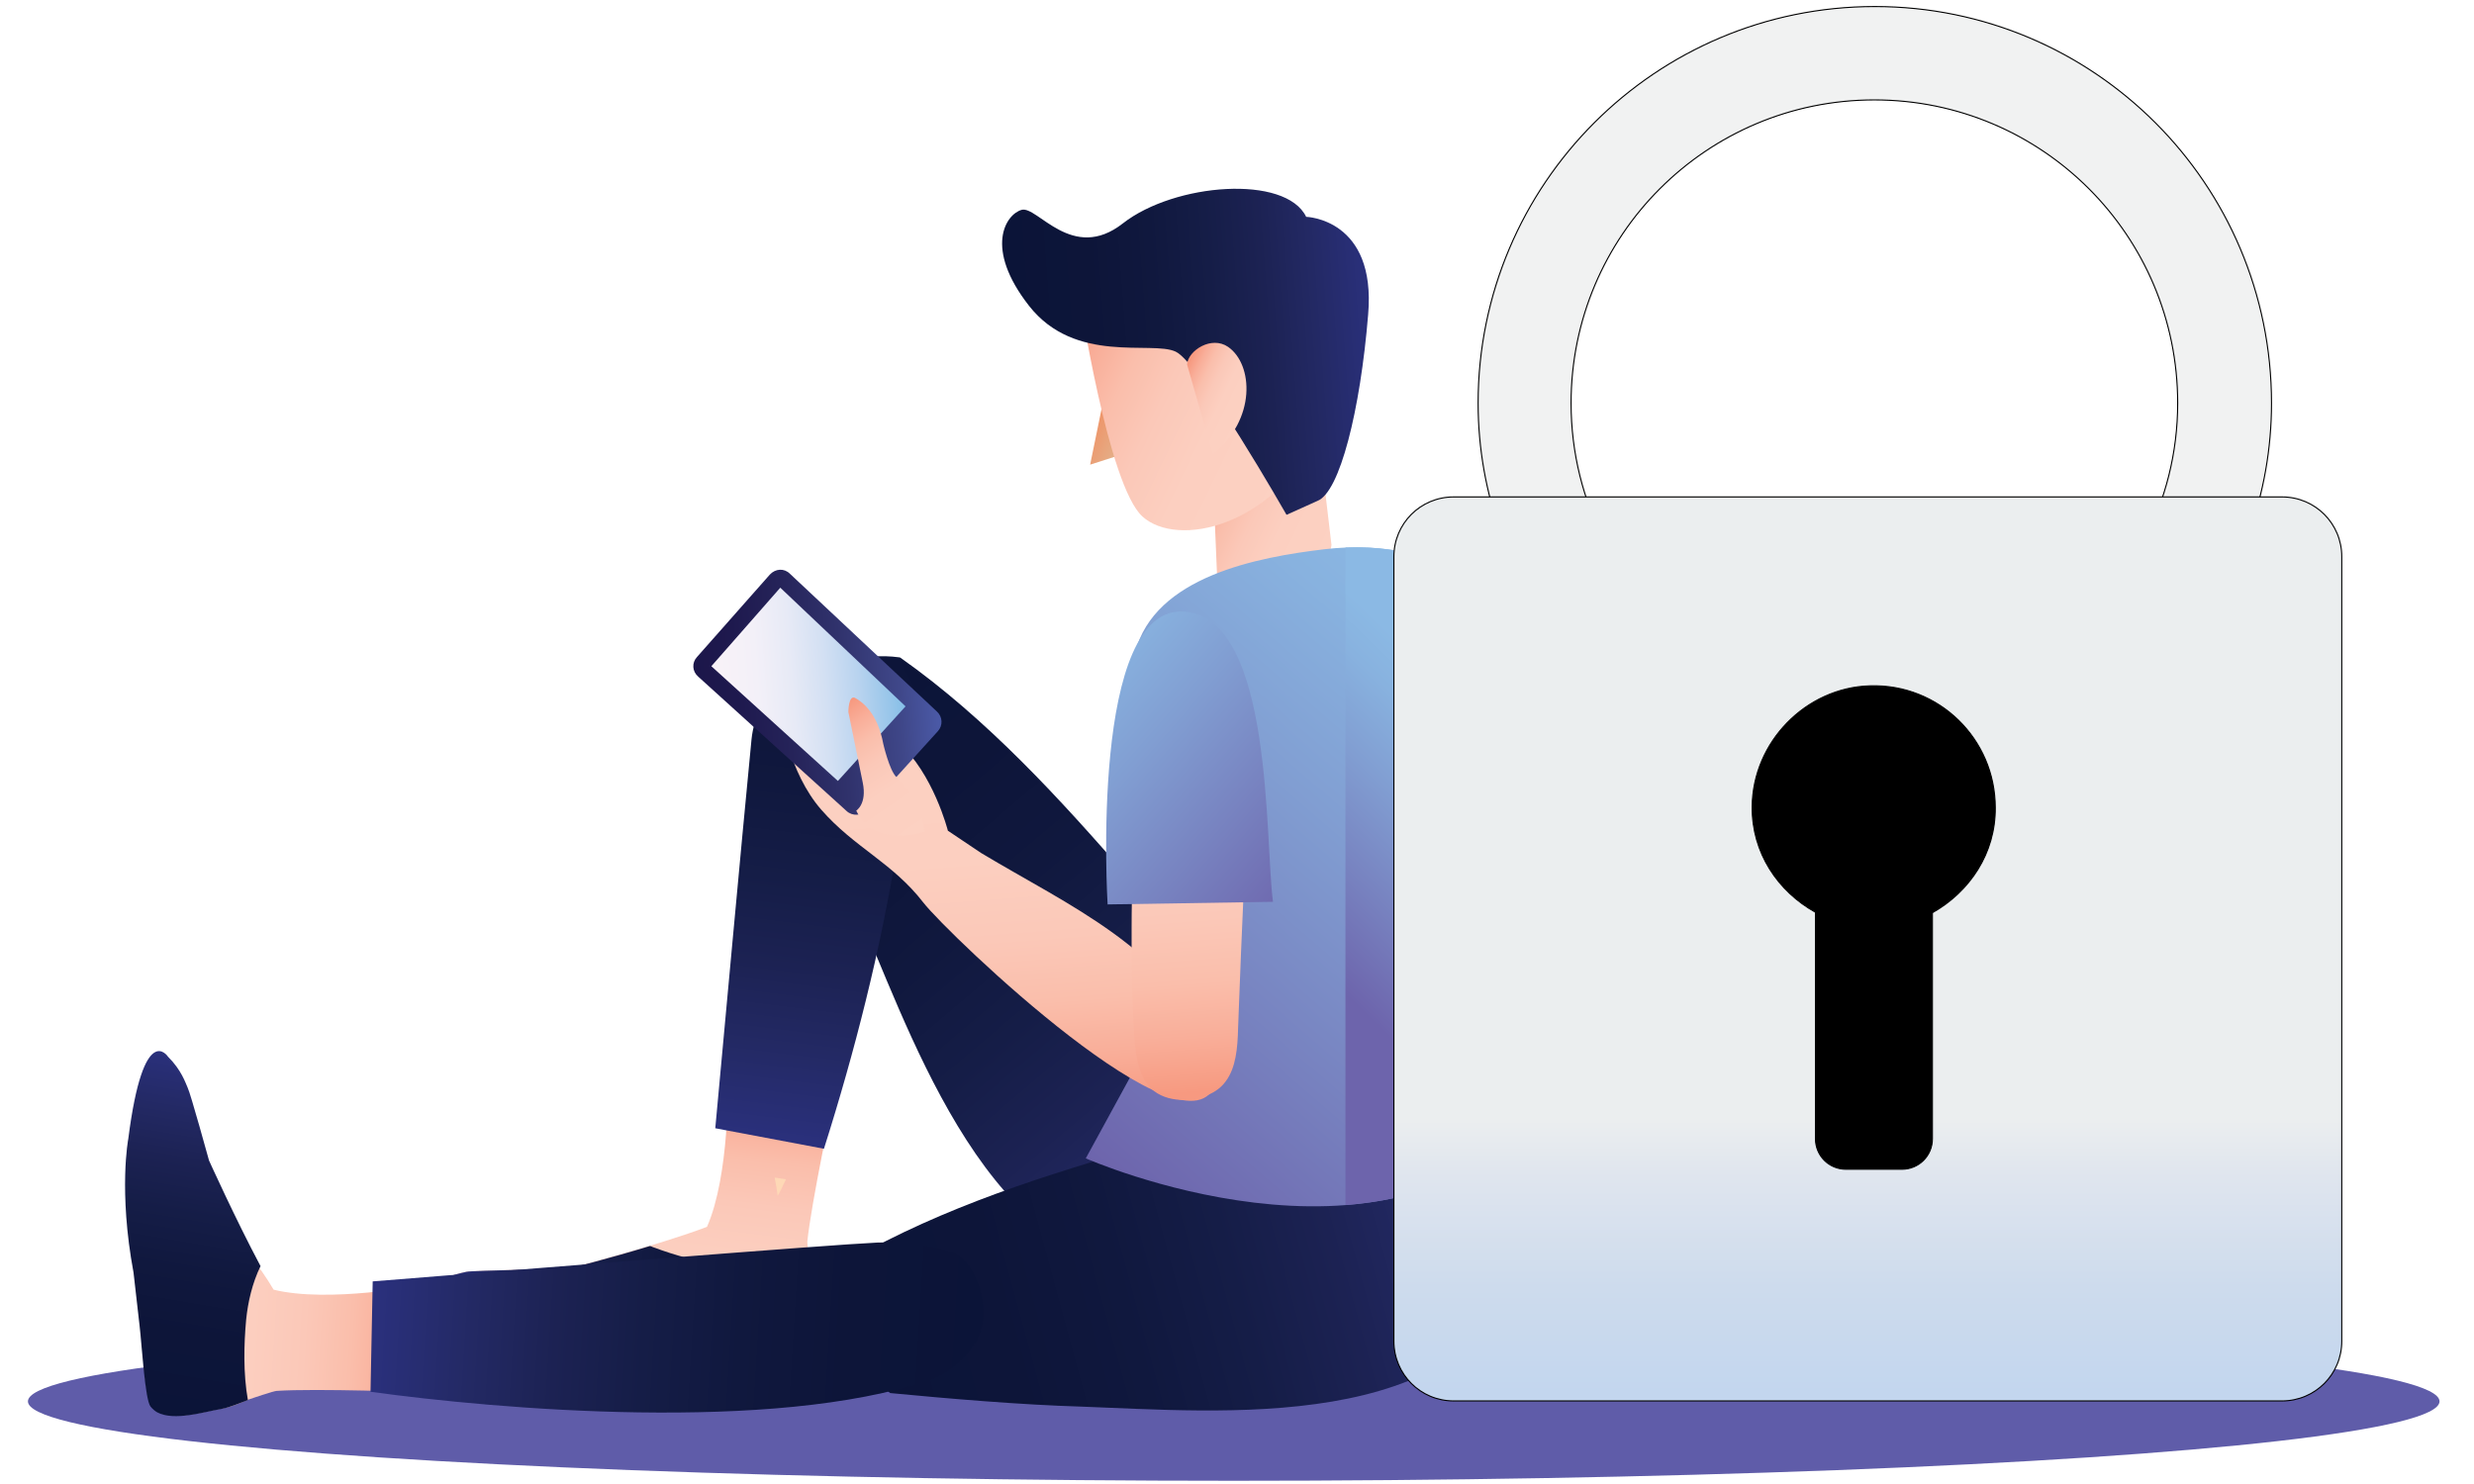
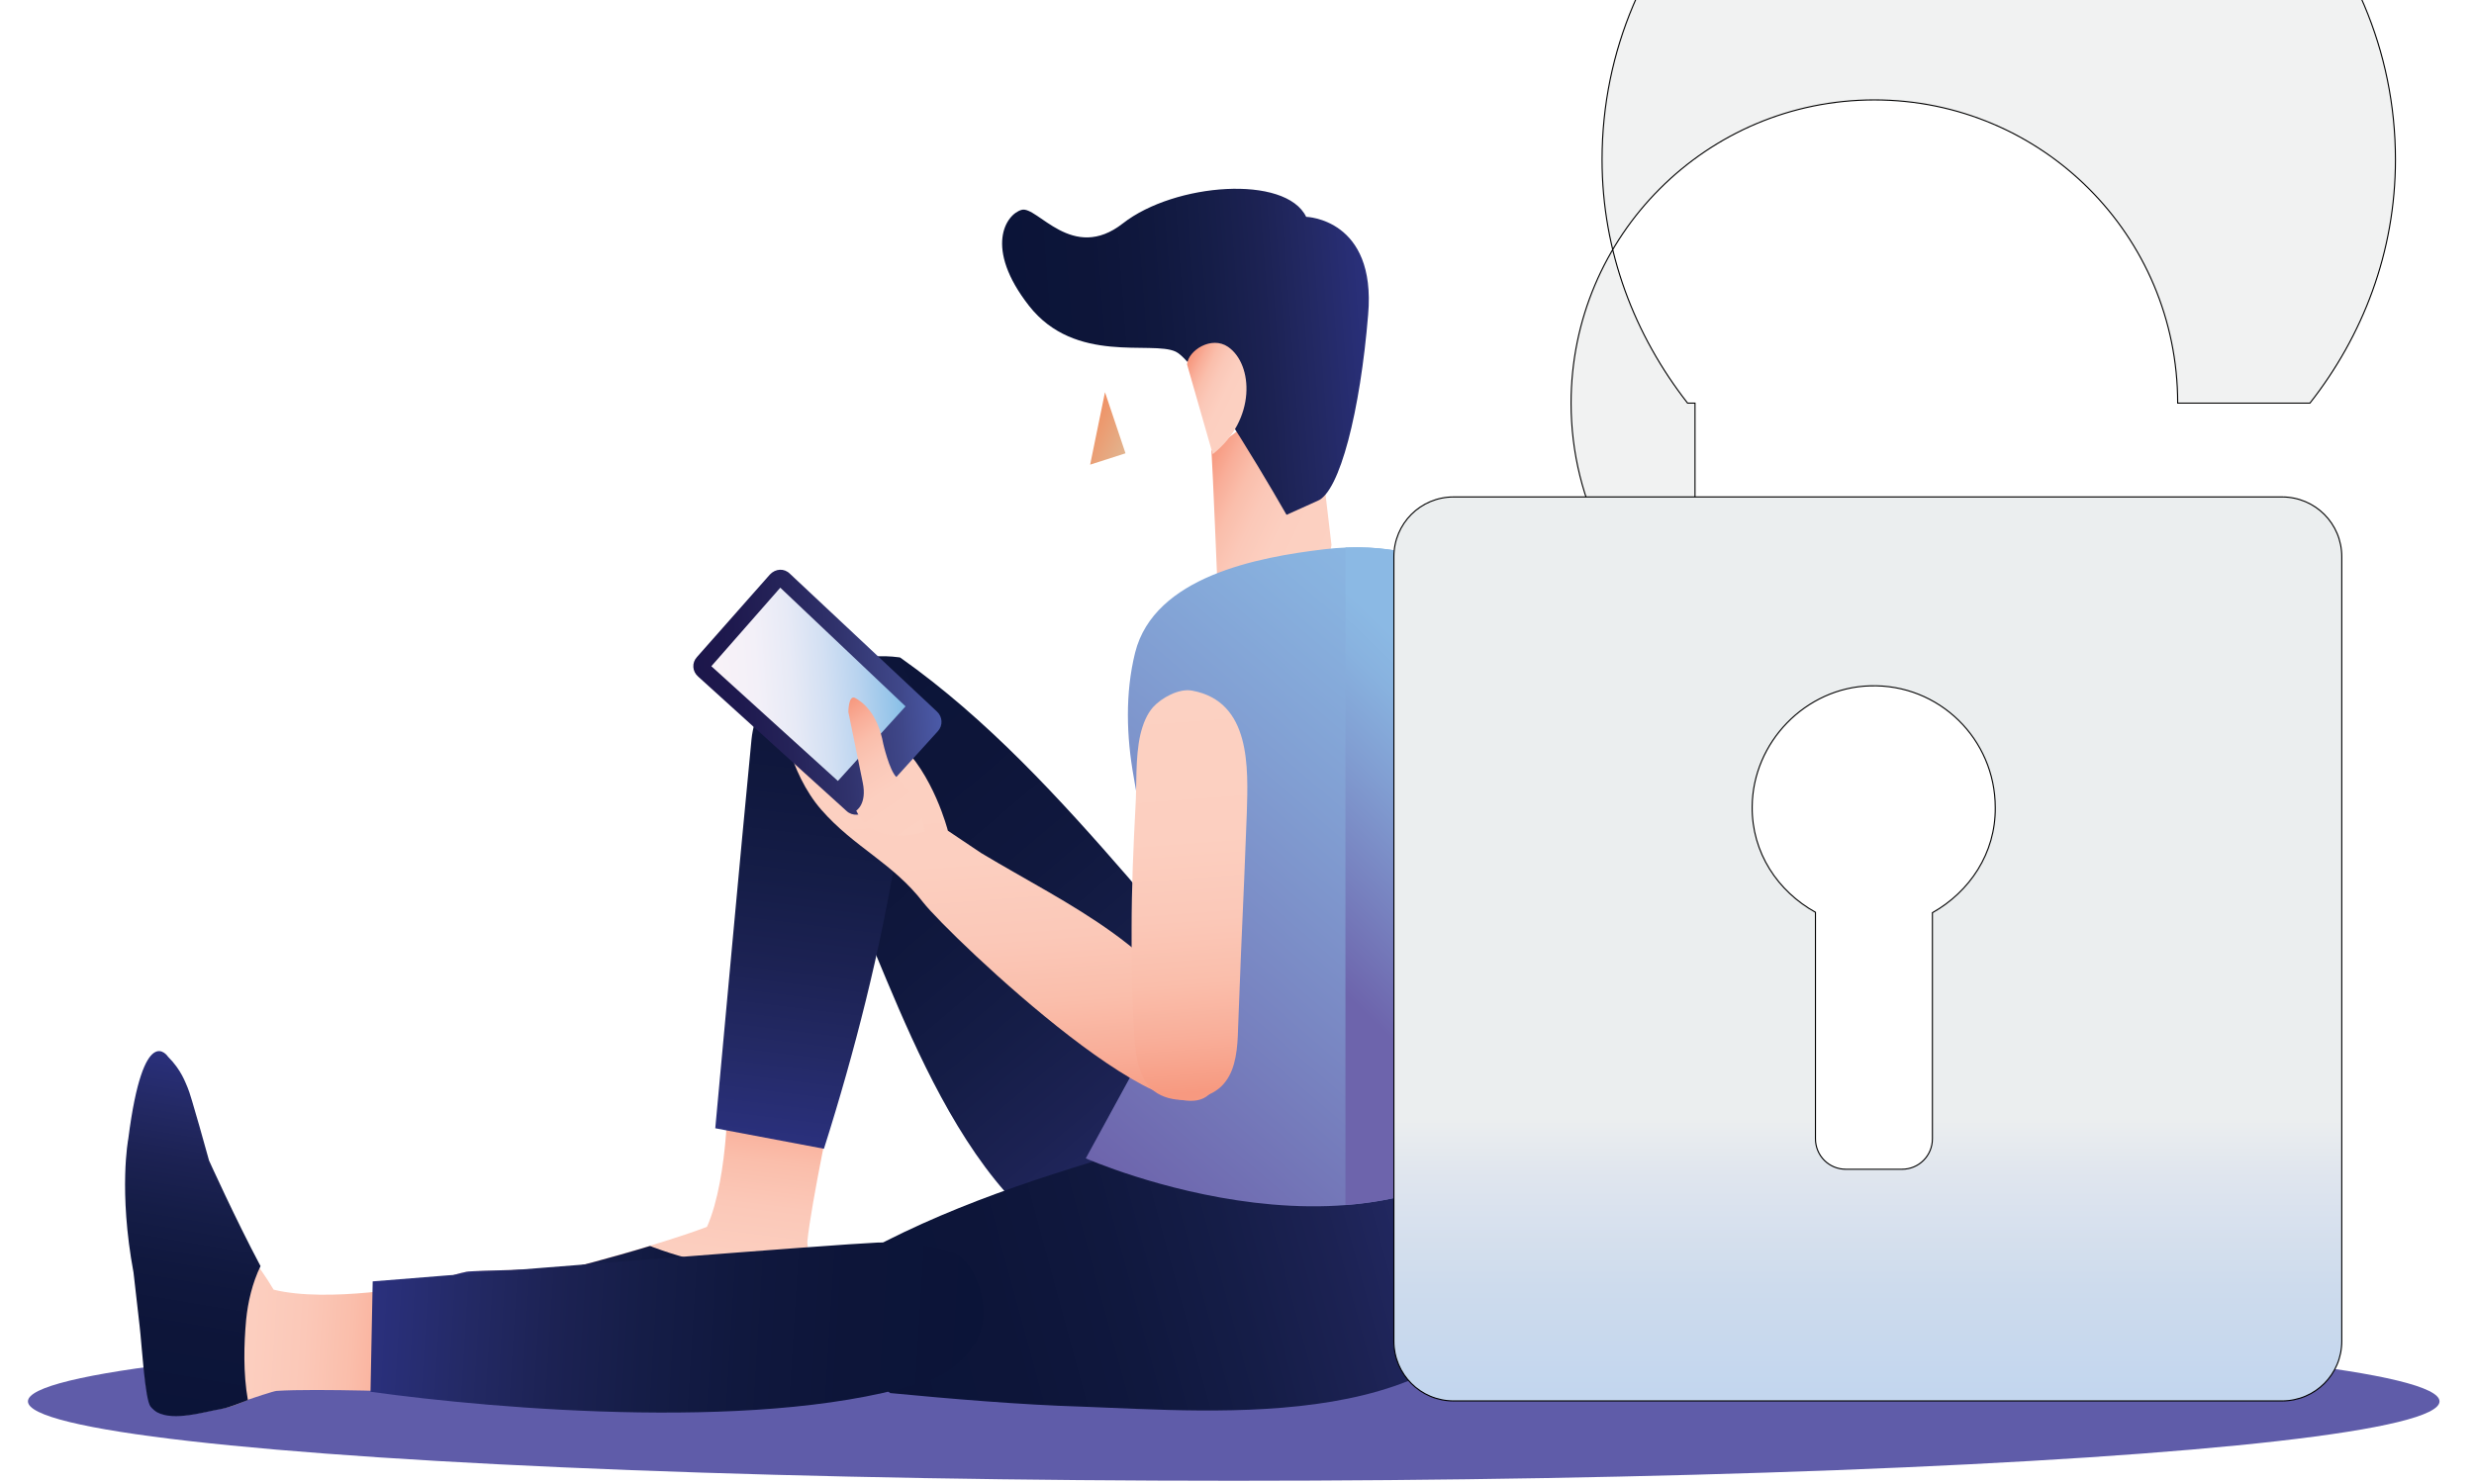
<svg xmlns="http://www.w3.org/2000/svg" version="1.1" id="Ebene_1" x="0px" y="0px" viewBox="0 0 566.9 340.2" style="enable-background:new 0 0 566.9 340.2;" xml:space="preserve">
  <style type="text/css">
	.st0{fill:#5F5CA9;}
	.st1{fill:url(#SVGID_1_);}
	.st2{fill:url(#SVGID_2_);}
	.st3{fill:url(#SVGID_3_);}
	.st4{fill:#FED8B6;}
	.st5{fill:url(#SVGID_4_);}
	.st6{fill:url(#SVGID_5_);}
	.st7{fill:url(#SVGID_6_);}
	.st8{fill:url(#SVGID_7_);}
	.st9{fill:url(#SVGID_8_);}
	.st10{fill:url(#SVGID_9_);}
	.st11{fill:url(#SVGID_10_);}
	.st12{fill:url(#SVGID_11_);}
	.st13{fill:url(#SVGID_12_);}
	.st14{fill:url(#SVGID_13_);}
	.st15{fill:url(#SVGID_14_);}
	.st16{fill:url(#SVGID_15_);}
	.st17{fill:url(#SVGID_16_);}
	.st18{fill:url(#SVGID_17_);}
	.st19{fill:url(#SVGID_18_);}
	.st20{fill:url(#SVGID_19_);}
	.st21{fill:url(#SVGID_20_);}
	.st22{fill:url(#SVGID_21_);}
	.st23{fill:#F1F2F2;stroke:#000000;stroke-width:0.25;stroke-miterlimit:10;}
	.st24{fill:url(#SVGID_22_);stroke:#000000;stroke-width:0.25;stroke-miterlimit:10;}
</style>
  <g>
-     <rect x="390.9" y="152.7" width="75" height="119.4" />
    <ellipse class="st0" cx="282.7" cy="321.2" rx="276.3" ry="18.2" />
    <g>
      <g>
        <linearGradient id="SVGID_1_" gradientUnits="userSpaceOnUse" x1="-6803.844" y1="-739.889" x2="-6803.844" y2="-576.372" gradientTransform="matrix(-0.764 0.645 -0.645 -0.764 -5391.057 4108.939)">
          <stop offset="0" style="stop-color:#2A307C" />
          <stop offset="2.514958e-002" style="stop-color:#292F78" />
          <stop offset="0.155" style="stop-color:#232964" />
          <stop offset="0.292" style="stop-color:#1C2253" />
          <stop offset="0.437" style="stop-color:#151D47" />
          <stop offset="0.593" style="stop-color:#10183E" />
          <stop offset="0.767" style="stop-color:#0D1539" />
          <stop offset="1" style="stop-color:#0B1438" />
        </linearGradient>
        <path class="st1" d="M206.4,150.8c19.8,14,36.5,32.3,52.3,50.5c7.9,9,31.5,46.4,38.7,56c13.6,18.2,7.3,17.9-17.1,30.9     c-3.1,1.6-6.5,2.7-9.9,3c-41,4.2-59.9-49.5-72.2-78.4c-5.3-12.5-11.1-28-15.7-40.9C186,149,206.4,150.8,206.4,150.8z" />
        <linearGradient id="SVGID_2_" gradientUnits="userSpaceOnUse" x1="-4709.28" y1="-1618.945" x2="-4709.28" y2="-1455.419" gradientTransform="matrix(0.262 0.965 -0.965 0.262 22.726 5241.97)">
          <stop offset="0" style="stop-color:#2A307C" />
          <stop offset="2.514958e-002" style="stop-color:#292F78" />
          <stop offset="0.155" style="stop-color:#232964" />
          <stop offset="0.292" style="stop-color:#1C2253" />
          <stop offset="0.437" style="stop-color:#151D47" />
          <stop offset="0.593" style="stop-color:#10183E" />
          <stop offset="0.767" style="stop-color:#0D1539" />
          <stop offset="1" style="stop-color:#0B1438" />
        </linearGradient>
        <path class="st2" d="M195.1,288.7c21-12,44.7-19.5,67.8-26.1c11.5-3.3,55.4-9,67.1-11.4c22.2-4.7,19.3,1,20.8,28.6     c0.2,3.5-0.3,7-1.5,10.3c-13.5,38.9-70.2,33.4-101.6,32.3c-13.6-0.4-30.1-1.8-43.7-3.1C184.9,306.4,195.1,288.7,195.1,288.7z" />
        <g>
          <linearGradient id="SVGID_3_" gradientUnits="userSpaceOnUse" x1="-3246.965" y1="174.027" x2="-3246.965" y2="107.398" gradientTransform="matrix(0.992 0.123 -0.123 0.992 3385.284 537.943)">
            <stop offset="0" style="stop-color:#FCD1C2" />
            <stop offset="0.379" style="stop-color:#FCCFC0" />
            <stop offset="0.576" style="stop-color:#FBC8B8" />
            <stop offset="0.732" style="stop-color:#FABEAB" />
            <stop offset="0.866" style="stop-color:#F9AE99" />
            <stop offset="0.985" style="stop-color:#F79C83" />
            <stop offset="1" style="stop-color:#F79980" />
          </linearGradient>
          <path class="st3" d="M186.9,297.5c0-2-0.5-4.1-1-6.2c-0.1-0.6-1-6.2-0.9-6.8c0.9-8.8,6-32.8,6-32.8l-24.2-3.8      c0,0,0.4,21.5-4.8,33.3l0,0c-11.6,4.4-31.9,9.6-31.9,9.6s-22.1,0.4-23.3,0.7c-1.2,0.3-4.1,0.7-7.8,3.2c0,0-3.3,5.2,23.1,13.4      c0,0,11.3,4.3,30.5,4c4.1,0.2,8.2,0.5,12.3,0.7c4.2,0.2,16.8,1.6,18.6,0.7c0.7-0.4,1.2-0.8,1.6-1.2      C187.9,308.8,186.8,301.7,186.9,297.5z" />
-           <path class="st4" d="M177.5,269.9c0.3,1.4,0.5,2.8,0.7,4.2c0.7-1.2,1.3-2.5,1.9-3.8L177.5,269.9z" />
          <linearGradient id="SVGID_4_" gradientUnits="userSpaceOnUse" x1="-3291.32" y1="159.09" x2="-3202.609" y2="159.09" gradientTransform="matrix(0.992 0.123 -0.123 0.992 3385.284 537.943)">
            <stop offset="0" style="stop-color:#2A307C" />
            <stop offset="2.514958e-002" style="stop-color:#292F78" />
            <stop offset="0.155" style="stop-color:#232964" />
            <stop offset="0.292" style="stop-color:#1C2253" />
            <stop offset="0.437" style="stop-color:#151D47" />
            <stop offset="0.593" style="stop-color:#10183E" />
            <stop offset="0.767" style="stop-color:#0D1539" />
            <stop offset="1" style="stop-color:#0B1438" />
          </linearGradient>
          <path class="st5" d="M185.9,291.3c-0.1-0.3-0.4-2.3-0.6-4.1c-1,0.4-2,0.7-2.9,1c-11.1,3.7-22.2,1.6-32.9-2.4      c-0.2-0.1-0.4-0.2-0.6-0.2c-9.5,2.9-18.7,5.2-18.7,5.2s-22.1,0.4-23.3,0.7c-1.2,0.3-4.1,0.7-7.8,3.2c0,0-3.3,5.2,23.1,13.4      c0,0,11.3,4.3,30.5,4c4.1,0.2,8.2,0.5,12.3,0.7c4.2,0.2,16.8,1.6,18.6,0.7c0.7-0.4,1.2-0.8,1.6-1.2c2.7-3.5,1.7-10.6,1.8-14.8      C186.9,295.5,186.4,293.3,185.9,291.3z" />
          <linearGradient id="SVGID_5_" gradientUnits="userSpaceOnUse" x1="-3215.883" y1="120.017" x2="-3215.883" y2="-16.456" gradientTransform="matrix(0.992 0.123 -0.123 0.992 3385.284 537.943)">
            <stop offset="0" style="stop-color:#2A307C" />
            <stop offset="2.514958e-002" style="stop-color:#292F78" />
            <stop offset="0.155" style="stop-color:#232964" />
            <stop offset="0.292" style="stop-color:#1C2253" />
            <stop offset="0.437" style="stop-color:#151D47" />
            <stop offset="0.593" style="stop-color:#10183E" />
            <stop offset="0.767" style="stop-color:#0D1539" />
            <stop offset="1" style="stop-color:#0B1438" />
          </linearGradient>
          <path class="st6" d="M193.8,150.6c-0.1,0-0.1,0-0.2,0c-11-0.3-20.3,8-21.4,18.9c-2.6,26.8-6.2,66.5-8.3,89.1l24.9,4.7      c7.1-22.4,12.9-45.3,16.7-68.5c1.6-10.1,3.3-26.7,3.7-36.9c0.1-1.9-3-5.1-2.9-7.2C201.3,150,199.3,150.8,193.8,150.6z" />
        </g>
        <linearGradient id="SVGID_6_" gradientUnits="userSpaceOnUse" x1="-3041.041" y1="304.394" x2="-3049.887" y2="299.287" gradientTransform="matrix(0.997 -7.540000e-002 7.540000e-002 0.997 3268.454 -431.098)">
          <stop offset="0" style="stop-color:#E1B691" />
          <stop offset="1" style="stop-color:#EF9367" />
        </linearGradient>
        <polygon class="st7" points="253.2,89.9 257.9,103.9 249.8,106.5    " />
        <linearGradient id="SVGID_7_" gradientUnits="userSpaceOnUse" x1="-2993.133" y1="325.649" x2="-3023.043" y2="308.38" gradientTransform="matrix(0.997 -7.540000e-002 7.540000e-002 0.997 3268.454 -431.098)">
          <stop offset="0" style="stop-color:#FCD1C2" />
          <stop offset="0.379" style="stop-color:#FCCFC0" />
          <stop offset="0.576" style="stop-color:#FBC8B8" />
          <stop offset="0.732" style="stop-color:#FABEAB" />
          <stop offset="0.866" style="stop-color:#F9AE99" />
          <stop offset="0.985" style="stop-color:#F79C83" />
          <stop offset="1" style="stop-color:#F79980" />
        </linearGradient>
        <path class="st8" d="M277.6,103.3c0.3,4.6,1.4,31.4,1.4,31.4c3,2.9,16.4,3,21.7-2.2c4.2-4.1,4.4-7.6,4.4-7.6l-4.6-39L277.6,103.3     z" />
        <linearGradient id="SVGID_8_" gradientUnits="userSpaceOnUse" x1="-2996.995" y1="305.133" x2="-3052.173" y2="273.276" gradientTransform="matrix(0.997 -7.540000e-002 7.540000e-002 0.997 3268.454 -431.098)">
          <stop offset="0" style="stop-color:#FCD1C2" />
          <stop offset="0.379" style="stop-color:#FCCFC0" />
          <stop offset="0.576" style="stop-color:#FBC8B8" />
          <stop offset="0.732" style="stop-color:#FABEAB" />
          <stop offset="0.866" style="stop-color:#F9AE99" />
          <stop offset="0.985" style="stop-color:#F79C83" />
          <stop offset="1" style="stop-color:#F79980" />
        </linearGradient>
-         <path class="st9" d="M296.3,56.5l2.5,13.8l3.8,21.1l1.1,5.9c-11.8,24.1-34.1,28.2-41.9,21.1c-7.9-7.1-14.5-50.8-14.5-50.8     L296.3,56.5z" />
        <linearGradient id="SVGID_9_" gradientUnits="userSpaceOnUse" x1="187.792" y1="285.443" x2="270.81" y2="285.443" gradientTransform="matrix(-0.997 7.540000e-002 7.540000e-002 0.997 480.368 -220.094)">
          <stop offset="0" style="stop-color:#2A307C" />
          <stop offset="2.514958e-002" style="stop-color:#292F78" />
          <stop offset="0.155" style="stop-color:#232964" />
          <stop offset="0.292" style="stop-color:#1C2253" />
          <stop offset="0.437" style="stop-color:#151D47" />
          <stop offset="0.593" style="stop-color:#10183E" />
          <stop offset="0.767" style="stop-color:#0D1539" />
          <stop offset="1" style="stop-color:#0B1438" />
        </linearGradient>
        <path class="st10" d="M294.8,118c0,0-19.8-34.8-25.4-37.4c-5.5-2.6-23,3-33.6-10.5c-10.4-13.3-5.3-21-1.7-22     c3.6-1,11.6,12.2,23.2,3.1c11.9-9.3,37.3-11.2,42-1.5c0,0,16.1,0.4,14.2,22.4c-1.8,22-6.5,40.7-11.6,42.7L294.8,118z" />
        <linearGradient id="SVGID_10_" gradientUnits="userSpaceOnUse" x1="-3014.376" y1="299.023" x2="-3028.835" y2="290.675" gradientTransform="matrix(0.997 -7.540000e-002 7.540000e-002 0.997 3268.454 -431.098)">
          <stop offset="0" style="stop-color:#FCD1C2" />
          <stop offset="0.379" style="stop-color:#FCCFC0" />
          <stop offset="0.576" style="stop-color:#FBC8B8" />
          <stop offset="0.732" style="stop-color:#FABEAB" />
          <stop offset="0.866" style="stop-color:#F9AE99" />
          <stop offset="0.985" style="stop-color:#F79C83" />
          <stop offset="1" style="stop-color:#F79980" />
        </linearGradient>
        <path class="st11" d="M281.4,79.5c5.8,4,6.5,16.7-3.5,24.6L272,83.5C272.3,80.3,277.6,76.9,281.4,79.5z" />
        <linearGradient id="SVGID_11_" gradientUnits="userSpaceOnUse" x1="266.699" y1="467.559" x2="155.815" y2="356.676" gradientTransform="matrix(-0.997 7.540000e-002 7.540000e-002 0.997 480.368 -220.094)">
          <stop offset="0" style="stop-color:#6D64AC" />
          <stop offset="0.299" style="stop-color:#7781BF" />
          <stop offset="0.614" style="stop-color:#819ED2" />
          <stop offset="0.858" style="stop-color:#88B2DF" />
          <stop offset="1" style="stop-color:#8BB9E4" />
        </linearGradient>
        <path class="st12" d="M303.4,125.9c-15.1,1.8-38.9,6.2-43.3,23.7c-2.3,9.3-2,19.2-0.3,28.6c1.3,7.4,2.5,14.7,3.4,22.2     c1.5,12.6,3.2,26.7-0.2,39.1l-14.2,26c0,0,68.9,30.4,103-9.9c0,0-2.2-100.2-18.2-123.7c-1.9-2.9-6.8-4.1-9.9-4.9     C316.9,125.3,310.1,125.1,303.4,125.9z" />
        <linearGradient id="SVGID_12_" gradientUnits="userSpaceOnUse" x1="300.833" y1="220.882" x2="347.431" y2="172.59">
          <stop offset="0" style="stop-color:#6D64AC" />
          <stop offset="0.299" style="stop-color:#7781BF" />
          <stop offset="0.614" style="stop-color:#819ED2" />
          <stop offset="0.858" style="stop-color:#88B2DF" />
          <stop offset="1" style="stop-color:#8BB9E4" />
        </linearGradient>
        <path class="st13" d="M333.6,131.9c-1.9-2.9-6.8-4.1-9.9-4.9c-5.1-1.3-10.3-1.7-15.4-1.5v150.7c15.2-1.2,31.1-6,43.4-20.6     C351.8,255.6,349.6,155.4,333.6,131.9z" />
        <g>
          <g>
            <linearGradient id="SVGID_13_" gradientUnits="userSpaceOnUse" x1="-65.057" y1="484.42" x2="-89.758" y2="576.38" gradientTransform="matrix(0.944 -0.332 0.332 0.944 126.323 -318.21)">
              <stop offset="0" style="stop-color:#FCD1C2" />
              <stop offset="0.379" style="stop-color:#FCCFC0" />
              <stop offset="0.576" style="stop-color:#FBC8B8" />
              <stop offset="0.732" style="stop-color:#FABEAB" />
              <stop offset="0.866" style="stop-color:#F9AE99" />
              <stop offset="0.985" style="stop-color:#F79C83" />
              <stop offset="1" style="stop-color:#F79980" />
            </linearGradient>
            <path class="st14" d="M179,163.9c0,0,1.6,13,9.2,21.7c7.6,8.7,16.3,12.1,23.4,21.3c5.6,7.2,61.3,60.6,67,41.2       c0.7-2.6-0.2-5.3-1.2-7.7c-9.5-23-32.5-32.8-52.6-44.9l-7.6-5.1c0,0-3.3-13.1-11.4-20.3L179,163.9z" />
            <linearGradient id="SVGID_14_" gradientUnits="userSpaceOnUse" x1="158.682" y1="355.821" x2="214.445" y2="355.821" gradientTransform="matrix(0.997 -7.540000e-002 7.540000e-002 0.997 -25.566 -182.081)">
              <stop offset="0" style="stop-color:#1C164A" />
              <stop offset="0.17" style="stop-color:#1E194E" />
              <stop offset="0.376" style="stop-color:#252359" />
              <stop offset="0.6" style="stop-color:#30326C" />
              <stop offset="0.836" style="stop-color:#3F4789" />
              <stop offset="1" style="stop-color:#4B5AA8" />
            </linearGradient>
            <path class="st15" d="M176.4,131.7l-16.7,18.9c-1.2,1.3-1.1,3.3,0.3,4.5l34,30.8c1.3,1.2,3.4,1.1,4.5-0.2l16.4-18.1       c1.2-1.3,1.1-3.3-0.2-4.5l-33.7-31.6C179.7,130.2,177.7,130.3,176.4,131.7z" />
            <g>
              <linearGradient id="SVGID_15_" gradientUnits="userSpaceOnUse" x1="162.83" y1="353.9" x2="206.546" y2="353.9" gradientTransform="matrix(0.997 -7.540000e-002 7.540000e-002 0.997 -25.566 -182.081)">
                <stop offset="4.569890e-002" style="stop-color:#F8F2F8" />
                <stop offset="0.232" style="stop-color:#F3F0F8" />
                <stop offset="0.412" style="stop-color:#E7EAF6" />
                <stop offset="0.589" style="stop-color:#D3E0F3" />
                <stop offset="0.764" style="stop-color:#B8D3EF" />
                <stop offset="0.936" style="stop-color:#94C4E9" />
                <stop offset="1" style="stop-color:#84BEE7" />
              </linearGradient>
              <path class="st16" d="M163,152.7l29,26.3l15.5-17.1l-28.7-27.2L163,152.7z" />
            </g>
            <linearGradient id="SVGID_16_" gradientUnits="userSpaceOnUse" x1="-90.355" y1="509.143" x2="-99.306" y2="475.654" gradientTransform="matrix(0.944 -0.332 0.332 0.944 126.323 -318.21)">
              <stop offset="0" style="stop-color:#FCD1C2" />
              <stop offset="0.379" style="stop-color:#FCCFC0" />
              <stop offset="0.576" style="stop-color:#FBC8B8" />
              <stop offset="0.732" style="stop-color:#FABEAB" />
              <stop offset="0.866" style="stop-color:#F9AE99" />
              <stop offset="0.985" style="stop-color:#F79C83" />
              <stop offset="1" style="stop-color:#F79980" />
            </linearGradient>
            <path class="st17" d="M196.2,185.8c0,0,2.5-1.5,1.5-6.4c-1-4.8-3.3-16.2-3.3-16.2s0-4.1,1.6-3.2c1.6,0.9,5.1,3.4,6.4,10.5       c0,0,1.4,6.1,3,7.6c1.6,1.6,5.7,5.8,6.4,12.5C211.9,190.7,200.4,194.6,196.2,185.8z" />
          </g>
          <g>
            <linearGradient id="SVGID_17_" gradientUnits="userSpaceOnUse" x1="-4087.75" y1="-1899.6" x2="-4098.024" y2="-1806.527" gradientTransform="matrix(0.983 -0.184 0.184 0.983 4636.831 1271.917)">
              <stop offset="0" style="stop-color:#FCD1C2" />
              <stop offset="0.379" style="stop-color:#FCCFC0" />
              <stop offset="0.576" style="stop-color:#FBC8B8" />
              <stop offset="0.732" style="stop-color:#FABEAB" />
              <stop offset="0.866" style="stop-color:#F9AE99" />
              <stop offset="0.985" style="stop-color:#F79C83" />
              <stop offset="1" style="stop-color:#F79980" />
            </linearGradient>
            <path class="st18" d="M280.9,247.8c2.3-3.1,2.7-7.6,2.8-12.2c0.4-11.4,0.9-22.7,1.4-34.1c0.2-5.1,0.4-10.1,0.6-15.2       c0.3-10.3,1-25.5-12.5-28c-3.1-0.6-7.1,1.7-9,3.8c-1.4,1.6-2.3,3.8-2.9,6.3c-1.2,5.3-0.8,11.8-1.1,16.3       c-0.5,9.4-0.9,18.8-0.9,28.2c0,6.1,0,12.1,0.3,18.2c0.3,5,0.1,11.3,2.4,16c2.5,5,8.5,5.7,13,4.5       C277.8,250.8,279.7,249.5,280.9,247.8z" />
          </g>
          <linearGradient id="SVGID_18_" gradientUnits="userSpaceOnUse" x1="300.622" y1="205.387" x2="238.209" y2="150.881">
            <stop offset="0" style="stop-color:#6D64AC" />
            <stop offset="0.299" style="stop-color:#7781BF" />
            <stop offset="0.614" style="stop-color:#819ED2" />
            <stop offset="0.858" style="stop-color:#88B2DF" />
            <stop offset="1" style="stop-color:#8BB9E4" />
          </linearGradient>
-           <path class="st19" d="M291.7,206.7c-1.9-14,0.1-64.5-20-66.5c-22.2-2.3-17.9,67.1-17.9,67.1L291.7,206.7z" />
        </g>
        <g>
          <linearGradient id="SVGID_19_" gradientUnits="userSpaceOnUse" x1="-5597.615" y1="-810.147" x2="-5604.928" y2="-879.283" gradientTransform="matrix(-0.167 0.986 -0.986 -0.167 -1702.659 5668.647)">
            <stop offset="0" style="stop-color:#FCD1C2" />
            <stop offset="0.379" style="stop-color:#FCCFC0" />
            <stop offset="0.576" style="stop-color:#FBC8B8" />
            <stop offset="0.732" style="stop-color:#FABEAB" />
            <stop offset="0.866" style="stop-color:#F9AE99" />
            <stop offset="0.985" style="stop-color:#F79C83" />
            <stop offset="1" style="stop-color:#F79980" />
          </linearGradient>
          <path class="st20" d="M51,322.8c2-0.3,4-1.2,5.9-2c0.5-0.2,5.9-2,6.5-2c8.9-0.6,33.4,0.3,33.4,0.3l-0.4-24.5      c0,0-21.1,4.1-33.7,1l0,0c-6.3-10.7-20-25.2-20-25.2s-4.6-11.9-5.2-13c-0.5-1.1,3.3-3.9,0.2-7.1c0,0-0.6-16.4-4.1,11      c0,0-6.4,11.4-2.9,30.2c0.5,4.1,0.9,8.2,1.4,12.3c0.5,4.2,1.2,16.8,2.5,18.4c0.5,0.6,1,1,1.5,1.3C40,325.7,46.8,323.5,51,322.8z      " />
          <linearGradient id="SVGID_20_" gradientUnits="userSpaceOnUse" x1="-5641.909" y1="-824.801" x2="-5559.77" y2="-824.801" gradientTransform="matrix(-0.167 0.986 -0.986 -0.167 -1702.659 5668.647)">
            <stop offset="0" style="stop-color:#2A307C" />
            <stop offset="2.514958e-002" style="stop-color:#292F78" />
            <stop offset="0.155" style="stop-color:#232964" />
            <stop offset="0.292" style="stop-color:#1C2253" />
            <stop offset="0.437" style="stop-color:#151D47" />
            <stop offset="0.593" style="stop-color:#10183E" />
            <stop offset="0.767" style="stop-color:#0D1539" />
            <stop offset="1" style="stop-color:#0B1438" />
          </linearGradient>
          <path class="st21" d="M56.8,320.9c-1.1-6.2-0.9-12.9-0.4-18.4c0.4-4,1.4-8.4,3.3-12.3c-5.7-10.7-11.8-24.2-11.8-24.2      s-4.3-15.6-4.9-16.7c-0.5-1.1-1.4-4-4.5-7.1c0,0-5.6-8.6-9.1,18.8c0,0-2.3,11.9,1.2,30.7c0.5,4.1,0.9,8.2,1.4,12.3      c0.5,4.2,1.2,16.8,2.5,18.4c0.5,0.6,1,1,1.5,1.3c3.9,2.1,10.8-0.1,14.9-0.8C52.9,322.5,54.9,321.6,56.8,320.9z" />
          <linearGradient id="SVGID_21_" gradientUnits="userSpaceOnUse" x1="-5592.658" y1="-867.541" x2="-5607.41" y2="-1007" gradientTransform="matrix(-0.167 0.986 -0.986 -0.167 -1702.659 5668.647)">
            <stop offset="0" style="stop-color:#2A307C" />
            <stop offset="2.514958e-002" style="stop-color:#292F78" />
            <stop offset="0.155" style="stop-color:#232964" />
            <stop offset="0.292" style="stop-color:#1C2253" />
            <stop offset="0.437" style="stop-color:#151D47" />
            <stop offset="0.593" style="stop-color:#10183E" />
            <stop offset="0.767" style="stop-color:#0D1539" />
            <stop offset="1" style="stop-color:#0B1438" />
          </linearGradient>
          <path class="st22" d="M84.9,319c28.9,4,92.3,9.5,128.1-2.7c5.6-1.9,11.7-7.6,12.3-13.8c0.5-4.8-1.5-11.8-5.6-14.7      c-3.4-2.4-14.7-3.2-18.6-3c-11.1,0.5-82.2,6.2-115.7,8.9L84.9,319z" />
        </g>
      </g>
      <g>
-         <path class="st23" d="M388.4,148.2c-17.2-12.6-28.4-32.8-28.4-55.8c0-38.4,31.1-69.5,69.5-69.5s69.5,31.1,69.5,69.5     c0,22.9-11.3,43.1-28.4,55.8h30.3c12.1-15.4,19.6-34.6,19.6-55.8c0-50.2-40.7-90.9-90.9-90.9s-90.9,40.7-90.9,90.9     c0,21.1,7.5,40.3,19.6,55.8H388.4z" />
+         <path class="st23" d="M388.4,148.2c-17.2-12.6-28.4-32.8-28.4-55.8c0-38.4,31.1-69.5,69.5-69.5s69.5,31.1,69.5,69.5     h30.3c12.1-15.4,19.6-34.6,19.6-55.8c0-50.2-40.7-90.9-90.9-90.9s-90.9,40.7-90.9,90.9     c0,21.1,7.5,40.3,19.6,55.8H388.4z" />
        <g>
          <linearGradient id="SVGID_22_" gradientUnits="userSpaceOnUse" x1="427.995" y1="256.754" x2="427.995" y2="422.205">
            <stop offset="0" style="stop-color:#EBEEEF" />
            <stop offset="7.923795e-002" style="stop-color:#DFE5EE" />
            <stop offset="0.232" style="stop-color:#CDDBED" />
            <stop offset="0.378" style="stop-color:#C3D6EE" />
            <stop offset="0.509" style="stop-color:#BFD4EE" />
          </linearGradient>
          <path class="st24" d="M522.9,113.9H333.1c-7.6,0-13.7,6.1-13.7,13.7v179.8c0,7.6,6.1,13.7,13.7,13.7h189.8      c7.6,0,13.7-6.1,13.7-13.7V127.6C536.6,120,530.5,113.9,522.9,113.9z M442.8,209.2V261c0,3.9-3.1,7-7,7H423c-3.9,0-7-3.1-7-7      v-51.9c-8.6-4.8-14.6-13.6-14.5-24.2c0.1-14.8,12.3-27.3,27-27.7c15.8-0.5,28.7,12.2,28.7,27.9      C457.3,195.6,451.3,204.4,442.8,209.2z" />
        </g>
      </g>
    </g>
  </g>
</svg>